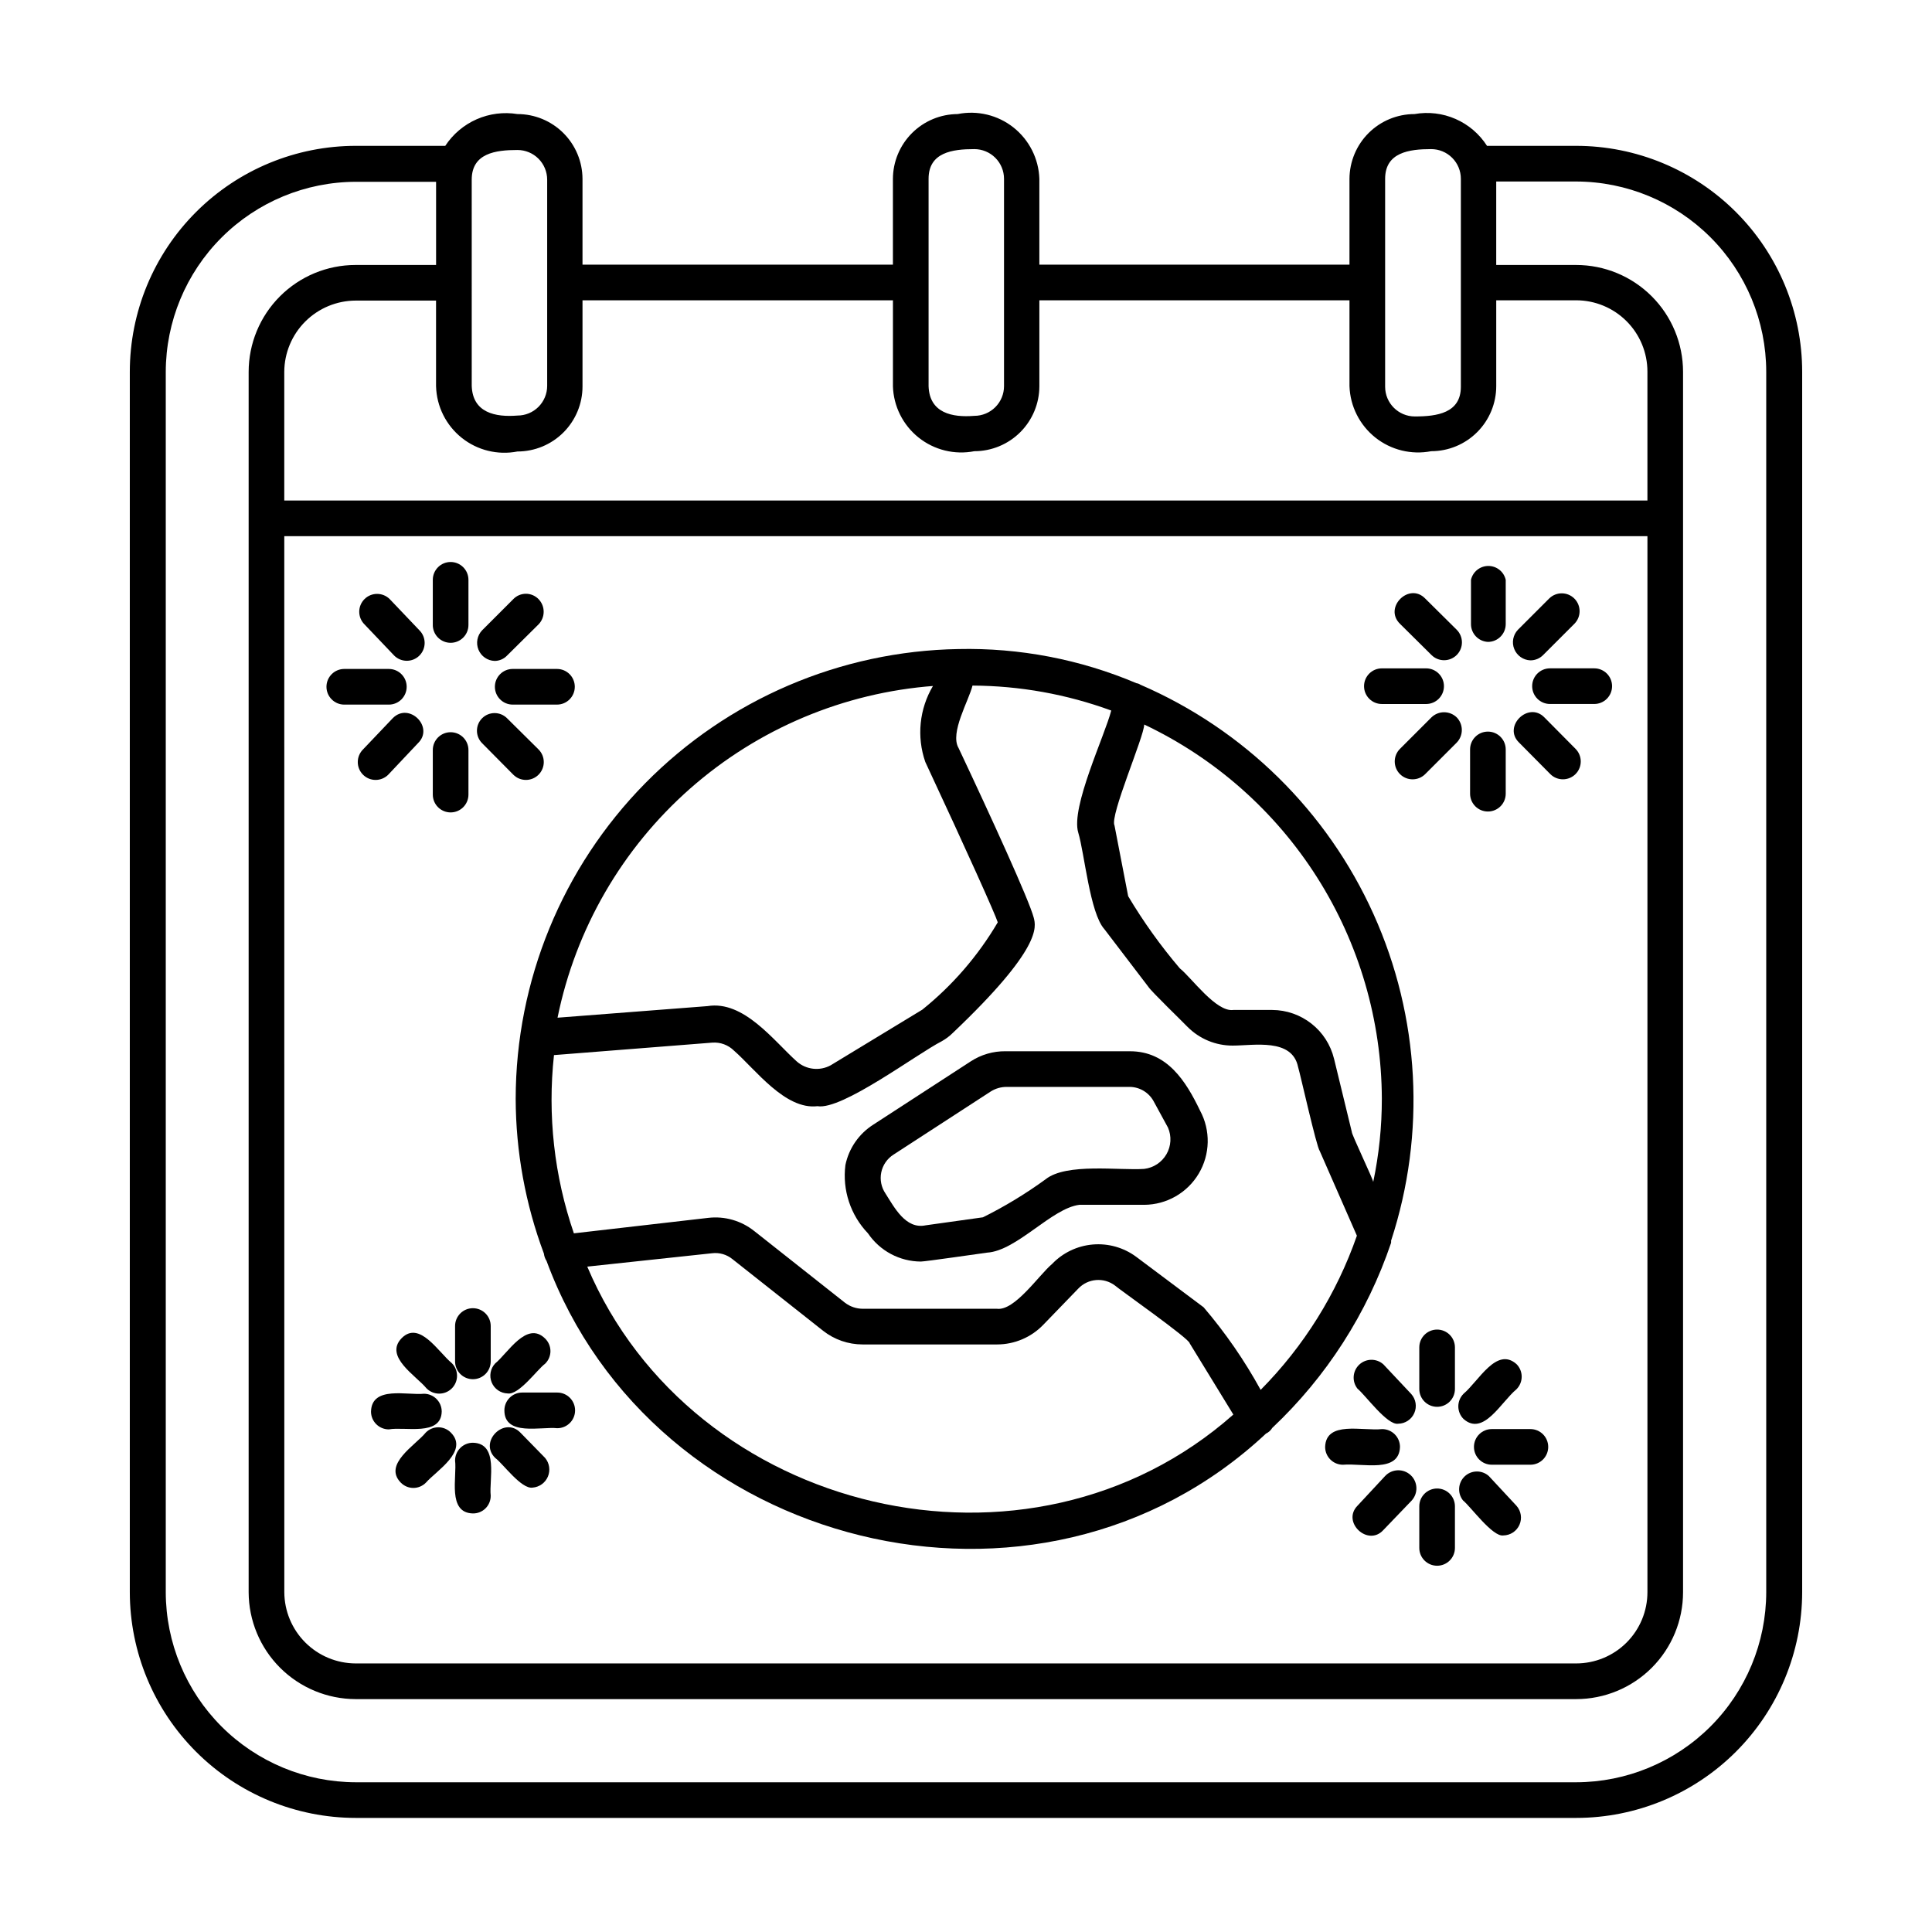
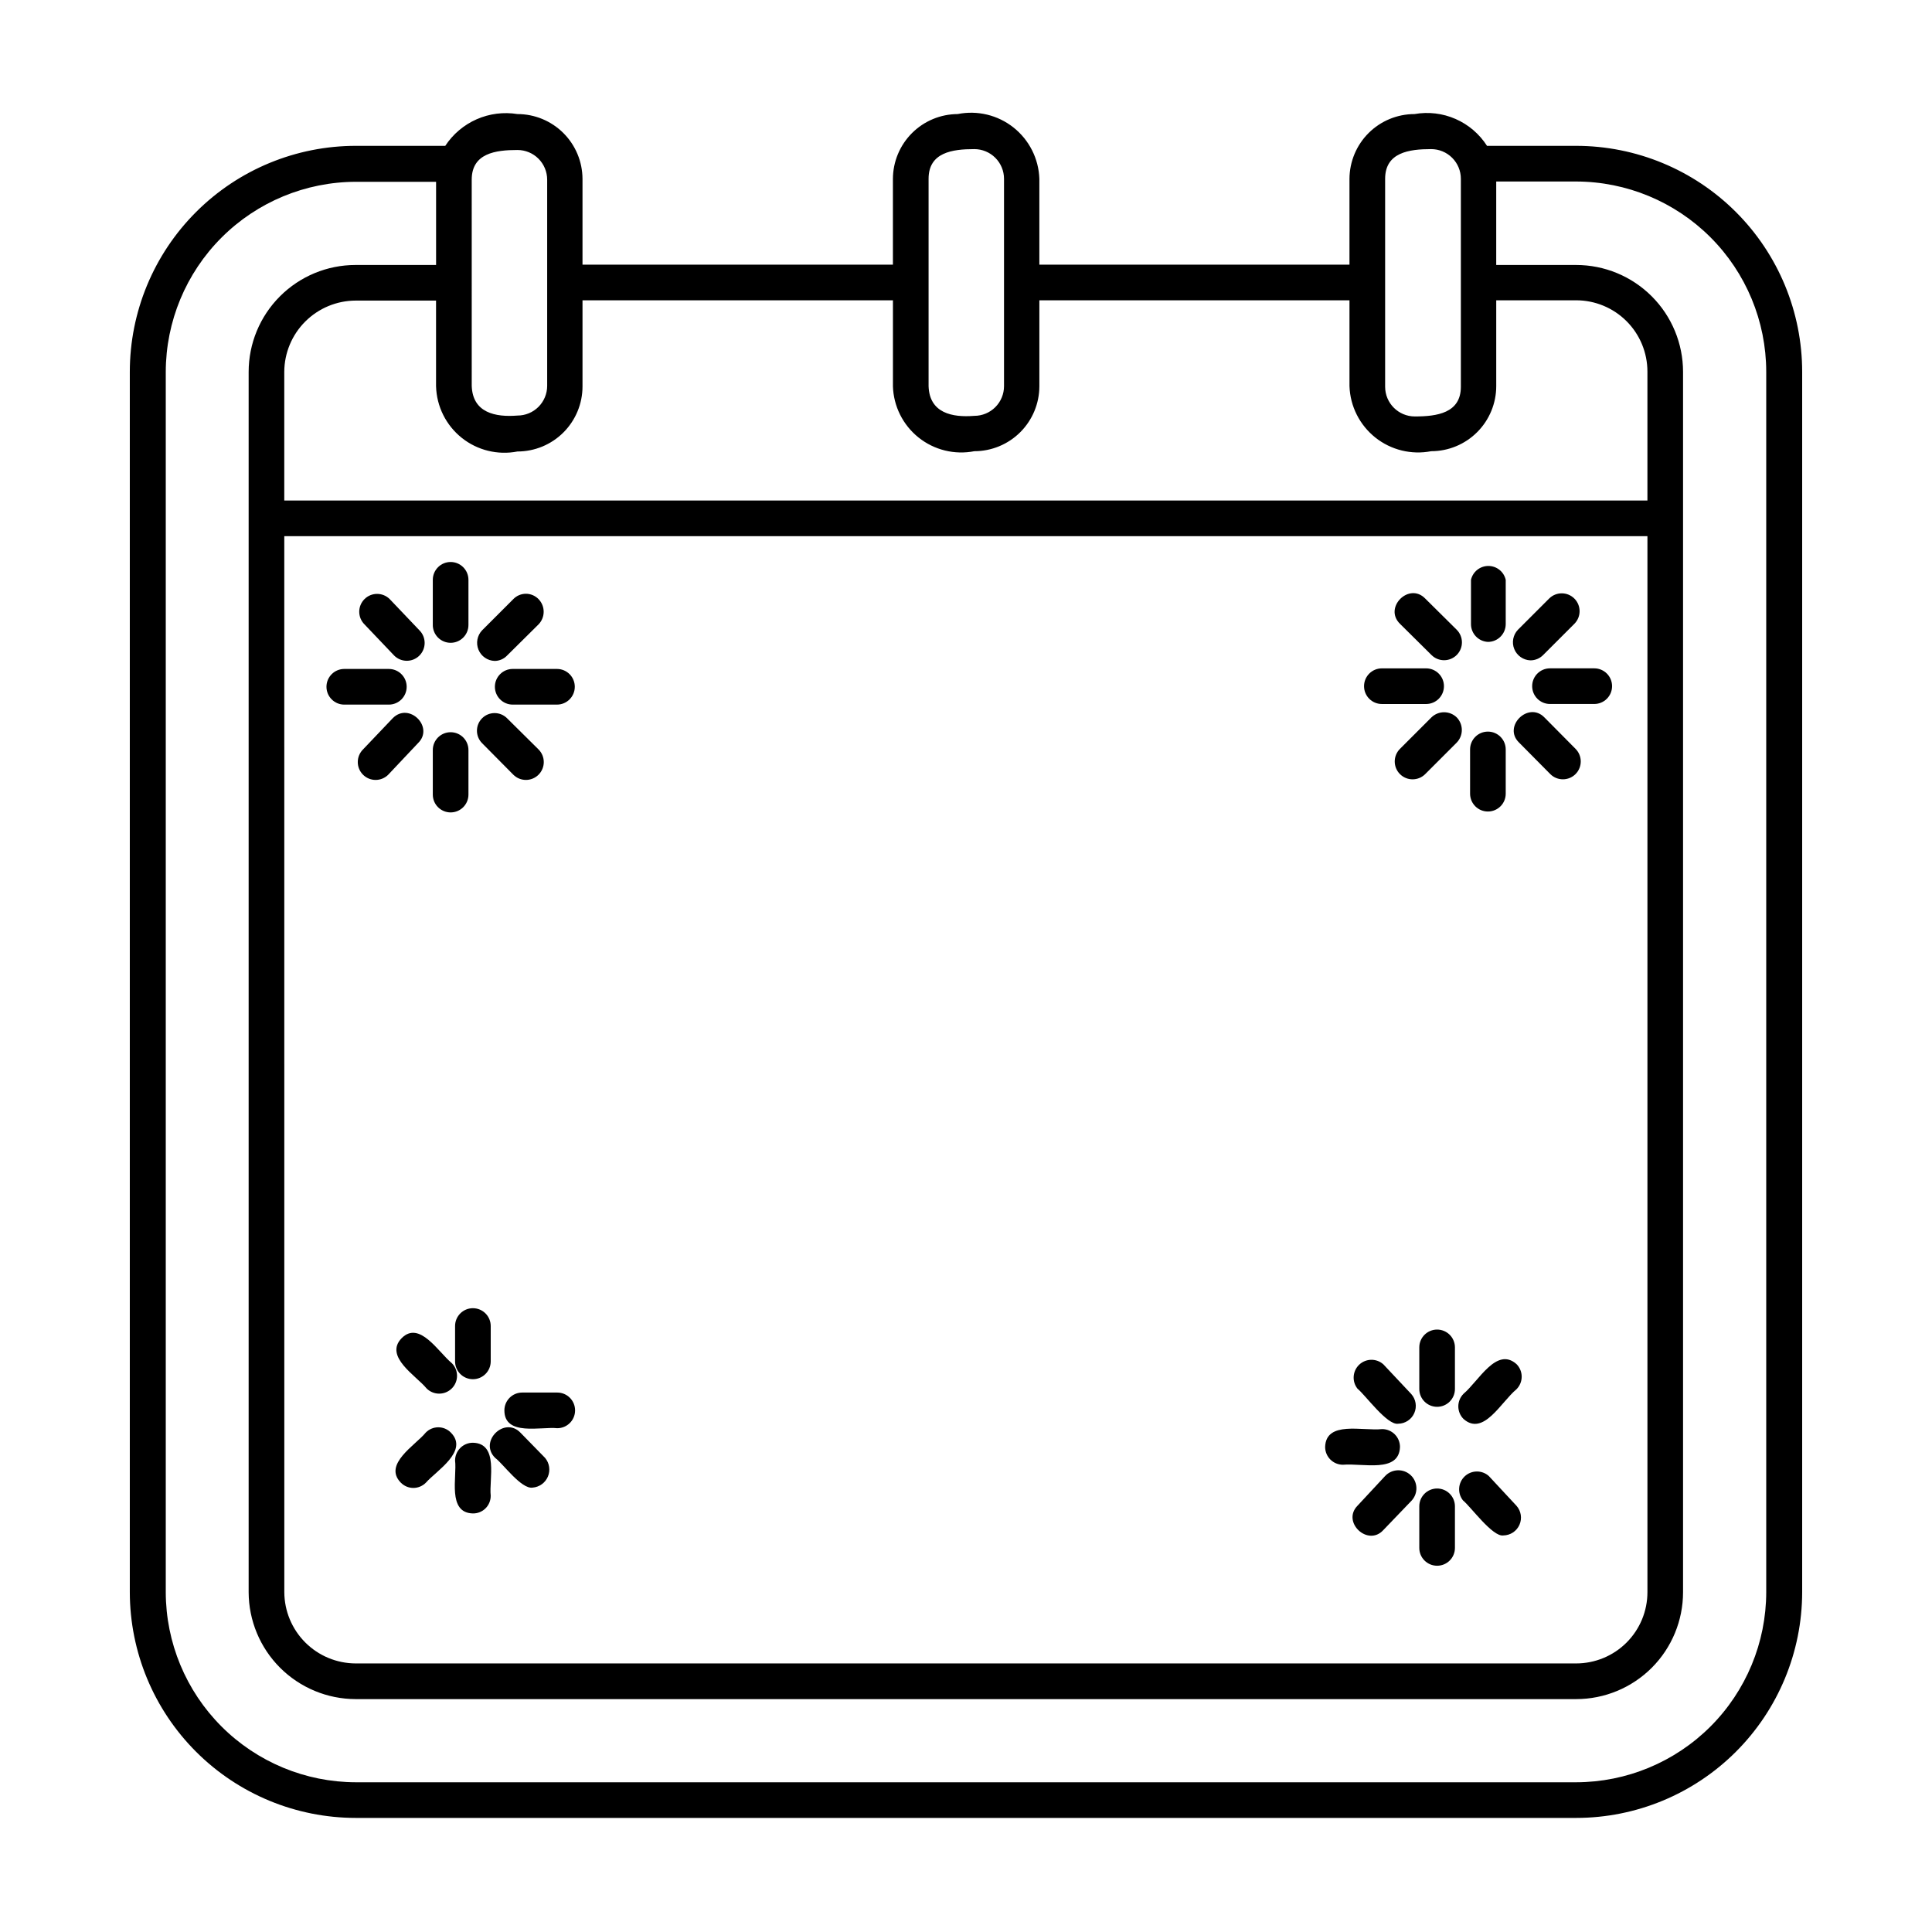
<svg xmlns="http://www.w3.org/2000/svg" fill="#000000" width="800px" height="800px" version="1.1" viewBox="144 144 512 512">
  <g>
-     <path d="m280.66 435.19c0.039 14.004 2.57 27.895 7.477 41.012 0.082 0.703 0.324 1.375 0.707 1.969 28.184 76.438 130.2 102.34 190.66 45.738l0.004-0.004c0.688-0.32 1.262-0.84 1.652-1.492 14.355-13.523 25.168-30.363 31.488-49.043 0.023-0.184 0.023-0.371 0-0.551 9.301-28.426 7.641-59.301-4.652-86.566-12.289-27.262-34.328-48.949-61.789-60.801-0.305-0.211-0.656-0.348-1.023-0.391-14.926-6.332-31.023-9.414-47.23-9.055-31.27 0.535-61.078 13.324-83.012 35.613-21.938 22.289-34.246 52.297-34.281 83.57zm18.973 44.477 33.062-3.543h-0.004c1.949-0.242 3.914 0.328 5.434 1.574l24.008 18.973c2.984 2.348 6.672 3.621 10.473 3.621h35.66c4.602-0.012 9.004-1.883 12.199-5.195l9.289-9.605c2.574-2.719 6.785-3.059 9.762-0.785 1.023 0.945 19.836 14.168 19.758 15.273l11.574 18.891c-54.16 47.941-143.35 26.527-171.22-39.203zm210.57-44.477c0.004 7.406-0.762 14.793-2.281 22.039 0-0.629-5.824-12.832-5.668-13.227l-4.723-19.445-0.004 0.004c-0.895-3.672-2.992-6.938-5.961-9.273-2.969-2.34-6.633-3.621-10.41-3.637h-10.312c-4.566 0.629-11.098-8.582-14.168-11.02h-0.004c-5.094-5.981-9.676-12.383-13.695-19.129l-3.621-18.734c-1.34-2.519 7.871-23.617 7.871-26.766 18.785 8.91 34.664 22.949 45.809 40.5 11.145 17.551 17.094 37.898 17.168 58.688zm-71.715-102.89c-1.652 6.535-10.785 25.664-8.738 32.355 1.652 5.434 3.07 21.332 6.926 25.586l11.652 15.273c0.707 1.18 9.289 9.445 10.391 10.629v-0.008c3.164 3.188 7.477 4.977 11.965 4.957 5.59 0 15.742-2.047 17.32 5.668 0.551 1.73 4.879 21.176 5.746 22.277l9.84 22.434v0.004c-5.352 15.348-14.066 29.309-25.504 40.855-4.273-7.793-9.34-15.129-15.113-21.883l-17.871-13.383c-3.309-2.449-7.394-3.606-11.496-3.258s-7.934 2.176-10.781 5.144c-3.543 2.992-9.918 12.516-14.641 11.887h-35.582c-1.68-0.016-3.305-0.566-4.644-1.574l-24.008-18.973-0.004 0.004c-3.449-2.789-7.875-4.066-12.281-3.543l-35.582 4.094c-5.211-15.164-7.012-31.293-5.273-47.234l41.957-3.305c2.133-0.156 4.231 0.621 5.75 2.125 5.668 4.961 13.539 15.742 22.121 14.719 6.535 1.102 26.215-13.777 32.984-17.238h-0.004c1.066-0.598 2.047-1.34 2.914-2.203 23.617-22.434 22.043-28.102 21.41-30.543-1.18-4.566-11.414-26.922-19.918-44.949-2.363-4.016 2.754-12.594 3.699-16.531h0.004c12.543 0.059 24.984 2.297 36.762 6.613zm-47.23-6.535c-3.621 6.086-4.371 13.461-2.047 20.152 11.02 23.617 18.578 40.461 19.207 42.508-5.211 8.863-11.984 16.703-19.996 23.145l-24.246 14.719v0.004c-2.926 1.613-6.559 1.203-9.051-1.023-6.062-5.434-14.012-16.215-23.617-14.641l-39.754 3.07v-0.004c4.789-23.527 17.129-44.852 35.148-60.723 18.016-15.871 40.723-25.426 64.668-27.207z" />
-     <path d="m401.26 425.27-25.82 16.766c-3.812 2.422-6.484 6.281-7.398 10.707-0.844 6.629 1.355 13.281 5.981 18.105 3.148 4.652 8.395 7.453 14.012 7.477 1.18 0 15.742-2.125 17.555-2.363 7.871-0.473 17.16-11.809 24.48-12.676l17.164 0.004c5.941-0.035 11.43-3.18 14.457-8.289 3.031-5.109 3.16-11.434 0.344-16.664-3.777-7.871-8.738-15.742-18.578-15.742l-32.984-0.004c-3.266-0.035-6.473 0.895-9.211 2.68zm48.492 10.629 3.777 6.926c0.988 2.281 0.84 4.894-0.402 7.051-1.238 2.152-3.426 3.598-5.894 3.891-6.535 0.473-20.625-1.652-26.137 2.754-5.242 3.82-10.797 7.191-16.609 10.078l-15.191 2.125c-5.273 1.102-8.266-4.723-10.629-8.422v-0.004c-1.117-1.637-1.523-3.66-1.125-5.606 0.402-1.945 1.574-3.644 3.25-4.707l25.82-16.766c1.23-0.762 2.648-1.172 4.094-1.18h32.75c2.641 0.055 5.047 1.527 6.297 3.856z" />
    <path d="m561.69 182.65h-23.617c-2.012-3.144-4.91-5.621-8.328-7.121-3.418-1.5-7.203-1.953-10.879-1.301-4.559 0-8.934 1.805-12.164 5.019s-5.055 7.582-5.078 12.141v22.75h-82.184v-22.75c-0.172-5.32-2.68-10.289-6.848-13.598-4.168-3.305-9.582-4.609-14.801-3.562-4.543 0.02-8.898 1.832-12.109 5.047-3.215 3.215-5.031 7.566-5.051 12.113v22.75h-82.262v-22.75c-0.02-4.559-1.848-8.926-5.078-12.141s-7.602-5.019-12.16-5.019c-3.664-0.594-7.418-0.113-10.812 1.379-3.394 1.496-6.285 3.941-8.32 7.043h-23.617 0.004c-15.902-0.02-31.16 6.281-42.41 17.52-11.254 11.234-17.574 26.484-17.574 42.387v323.38c0.02 15.875 6.34 31.09 17.574 42.309 11.23 11.219 26.457 17.52 42.332 17.52h323.38c15.871 0 31.098-6.301 42.332-17.52 11.23-11.219 17.551-26.434 17.574-42.309v-323.38c0-15.887-6.312-31.125-17.547-42.359s-26.473-17.547-42.359-17.547zm-50.617 8.738c0-7.008 6.375-7.871 12.203-7.871h-0.004c2.09 0 4.09 0.828 5.566 2.305 1.477 1.477 2.305 3.477 2.305 5.566v55.105c0 7.008-6.375 7.871-12.203 7.871h0.004c-4.348 0-7.871-3.527-7.871-7.875zm-120.99 0c0-7.008 6.297-7.871 12.121-7.871 2.086 0 4.09 0.828 5.566 2.305 1.477 1.477 2.305 3.477 2.305 5.566v54.945c0 2.09-0.828 4.09-2.305 5.566-1.477 1.477-3.481 2.305-5.566 2.305-5.824 0.473-11.887-0.707-12.121-7.871zm-9.445 32.195v22.75h-0.004c0.156 5.316 2.641 10.293 6.793 13.613 4.156 3.32 9.559 4.648 14.777 3.629 4.57 0 8.957-1.816 12.191-5.051 3.231-3.234 5.047-7.617 5.047-12.191v-22.75h82.184v22.75c0.18 5.324 2.684 10.297 6.848 13.617 4.164 3.316 9.574 4.641 14.801 3.625 4.574 0 8.957-1.816 12.191-5.051s5.051-7.617 5.051-12.191v-22.75h21.176c5.008 0 9.816 1.992 13.359 5.535 3.543 3.543 5.531 8.348 5.531 13.359v34.164h-361.25v-34.086c0.02-5.004 2.016-9.797 5.555-13.336 3.539-3.539 8.332-5.535 13.336-5.559h21.332v22.75h0.004c0.156 5.316 2.641 10.293 6.793 13.613 4.152 3.32 9.559 4.648 14.777 3.629 4.57 0 8.957-1.816 12.188-5.051 3.234-3.234 5.051-7.617 5.051-12.191v-22.828zm-161.3 62.504h361.25v279.85c0 5.012-1.988 9.816-5.531 13.359s-8.352 5.531-13.359 5.531h-323.46c-5.004-0.02-9.797-2.016-13.336-5.555-3.539-3.539-5.535-8.332-5.555-13.336zm49.672-94.465c0-7.008 6.297-7.871 12.121-7.871h0.004c2.086 0 4.09 0.828 5.566 2.305 1.473 1.477 2.305 3.481 2.305 5.566v54.633c0 2.086-0.832 4.09-2.305 5.566-1.477 1.477-3.481 2.305-5.566 2.305-5.824 0.473-11.887-0.707-12.121-7.871zm343.06 374.32c-0.02 13.355-5.336 26.156-14.777 35.602-9.445 9.441-22.246 14.758-35.602 14.777h-323.38c-13.355-0.02-26.16-5.336-35.602-14.777-9.445-9.445-14.762-22.246-14.781-35.602v-323.38c0.02-13.355 5.336-26.16 14.781-35.602 9.441-9.445 22.246-14.758 35.602-14.781h21.254v22.043h-21.336c-7.516 0-14.723 2.984-20.035 8.301-5.316 5.312-8.301 12.523-8.301 20.039v323.38c0.02 7.508 3.012 14.707 8.32 20.016 5.312 5.309 12.508 8.301 20.016 8.324h323.46c7.516 0 14.723-2.988 20.039-8.301 5.312-5.316 8.297-12.523 8.297-20.039v-323.38c0-7.516-2.984-14.727-8.297-20.039-5.316-5.316-12.523-8.301-20.039-8.301h-21.176v-22.121h21.176c13.355 0.023 26.156 5.336 35.602 14.781 9.441 9.441 14.758 22.246 14.777 35.602z" />
    <path d="m263.42 314.35c2.609 0 4.723-2.117 4.723-4.723v-11.965c0-2.609-2.113-4.727-4.723-4.727s-4.723 2.117-4.723 4.727v11.809-0.004c-0.043 1.281 0.438 2.523 1.328 3.445 0.891 0.918 2.113 1.438 3.394 1.438z" />
    <path d="m263.42 359.3c2.609 0 4.723-2.117 4.723-4.723v-11.809c0-2.609-2.113-4.723-4.723-4.723s-4.723 2.113-4.723 4.723v11.809c0 1.25 0.496 2.453 1.383 3.34 0.887 0.883 2.09 1.383 3.34 1.383z" />
    <path d="m275.07 319.15c1.25 0 2.445-0.512 3.305-1.418l8.344-8.266c1.812-1.863 1.812-4.828 0-6.691-0.875-0.906-2.082-1.422-3.344-1.422s-2.469 0.516-3.348 1.422l-8.266 8.266c-1.301 1.371-1.68 3.375-0.965 5.125 0.711 1.75 2.387 2.918 4.273 2.984z" />
    <path d="m275.15 326c0 2.609 2.113 4.727 4.723 4.727h11.73c2.609 0 4.723-2.117 4.723-4.727 0-2.606-2.113-4.723-4.723-4.723h-11.73c-2.609 0-4.723 2.117-4.723 4.723z" />
    <path d="m280.03 349.3c1.848 1.852 4.844 1.852 6.691 0 1.848-1.848 1.848-4.84 0-6.688l-8.344-8.266c-1.824-1.828-4.785-1.828-6.613 0-1.824 1.824-1.824 4.785 0 6.609z" />
    <path d="m246.89 349.3 7.871-8.344c4.41-4.25-2.363-11.02-6.691-6.613l-7.871 8.27c-0.887 0.887-1.383 2.09-1.383 3.344 0 1.254 0.496 2.457 1.383 3.344 1.848 1.852 4.844 1.852 6.691 0z" />
    <path d="m235.24 330.73h11.809c2.606 0 4.723-2.117 4.723-4.727 0-2.606-2.117-4.723-4.723-4.723h-11.809c-2.609 0-4.723 2.117-4.723 4.723 0 2.609 2.113 4.727 4.723 4.727z" />
    <path d="m248.46 317.73c1.848 1.848 4.844 1.848 6.691 0s1.848-4.844 0-6.691l-7.871-8.266c-1.848-1.848-4.844-1.848-6.691 0s-1.848 4.844 0 6.691z" />
    <path d="m264.6 495.41v9.367c0 2.609 2.113 4.727 4.723 4.727 2.606 0 4.723-2.117 4.723-4.727v-9.367c0-2.606-2.117-4.723-4.723-4.723-2.609 0-4.723 2.117-4.723 4.723z" />
    <path d="m269.32 526.34c-2.609 0-4.723 2.117-4.723 4.723 0.551 4.328-2.125 13.855 4.723 14.012 1.258 0.023 2.473-0.469 3.363-1.359s1.379-2.102 1.359-3.363c-0.473-4.25 2.203-13.855-4.723-14.012z" />
-     <path d="m278.53 513.28c2.992 0.473 7.871-6.375 9.918-7.871h0.004c0.906-0.875 1.422-2.086 1.422-3.348 0-1.262-0.516-2.469-1.422-3.344-4.879-4.801-9.918 3.938-13.227 6.613-1.27 1.352-1.629 3.328-0.914 5.043 0.711 1.715 2.363 2.852 4.219 2.906z" />
    <path d="m291.68 513.04h-9.289c-2.609 0-4.723 2.117-4.723 4.727 0 6.926 9.762 4.25 14.012 4.723 2.609 0 4.723-2.117 4.723-4.723 0-2.609-2.113-4.727-4.723-4.727z" />
    <path d="m281.92 523.67c-4.25-4.41-11.098 2.363-6.691 6.691 2.047 1.496 6.926 8.344 9.918 7.871 1.793-0.141 3.359-1.27 4.055-2.926 0.695-1.66 0.406-3.566-0.746-4.945z" />
    <path d="m263.5 523.67c-0.875-0.91-2.082-1.422-3.344-1.422-1.262 0-2.469 0.512-3.348 1.422-2.676 3.305-11.336 8.344-6.613 13.227h0.004c0.875 0.906 2.082 1.422 3.344 1.422 1.262 0 2.469-0.516 3.348-1.422 2.676-3.07 11.414-8.348 6.609-13.227z" />
-     <path d="m261.06 518.08c0-2.609-2.117-4.723-4.723-4.723-4.328 0.473-13.855-2.203-14.012 4.723h-0.004c0 2.609 2.117 4.723 4.727 4.723 4.25-0.785 13.852 1.891 14.012-4.723z" />
-     <path d="m250.43 498.64c-4.723 4.879 3.938 9.996 6.613 13.305v-0.004c1.848 1.848 4.844 1.848 6.691 0s1.848-4.844 0-6.691c-3.543-2.91-8.582-11.414-13.305-6.609z" />
+     <path d="m250.43 498.64c-4.723 4.879 3.938 9.996 6.613 13.305c1.848 1.848 4.844 1.848 6.691 0s1.848-4.844 0-6.691c-3.543-2.91-8.582-11.414-13.305-6.609z" />
    <path d="m538.31 314.11c2.609 0 4.723-2.113 4.723-4.723v-11.727c-0.488-2.152-2.398-3.676-4.602-3.676-2.207 0-4.117 1.523-4.606 3.676v11.73-0.004c-0.004 2.519 1.969 4.598 4.484 4.723z" />
    <path d="m538.31 359.06c2.609 0 4.723-2.113 4.723-4.723v-11.727c0-2.609-2.113-4.727-4.723-4.727-2.606 0-4.723 2.117-4.723 4.727v11.727c0 1.254 0.5 2.453 1.383 3.34 0.887 0.887 2.09 1.383 3.34 1.383z" />
    <path d="m549.57 319c1.273 0.004 2.496-0.508 3.387-1.418l8.266-8.266c1.848-1.848 1.848-4.844 0-6.691s-4.844-1.848-6.691 0l-8.266 8.266c-1.305 1.371-1.68 3.375-0.969 5.121 0.715 1.75 2.387 2.918 4.273 2.988z" />
    <path d="m550.04 325.84c0 2.609 2.113 4.723 4.723 4.723h11.73c2.609 0 4.723-2.113 4.723-4.723s-2.113-4.723-4.723-4.723h-11.73c-2.609 0-4.723 2.113-4.723 4.723z" />
    <path d="m554.84 349.14c1.848 1.848 4.844 1.848 6.691 0 1.848-1.848 1.848-4.844 0-6.691l-8.266-8.344c-4.25-4.328-11.098 2.441-6.691 6.691z" />
    <path d="m530.04 334.11c-1.863-1.809-4.828-1.809-6.691 0l-8.344 8.344c-1.848 1.848-1.848 4.844 0 6.691 1.848 1.848 4.844 1.848 6.691 0l8.344-8.344c1.812-1.863 1.812-4.828 0-6.691z" />
    <path d="m510.21 330.57h11.73c2.606 0 4.723-2.113 4.723-4.723s-2.117-4.723-4.723-4.723h-11.73c-2.609 0-4.723 2.113-4.723 4.723s2.113 4.723 4.723 4.723z" />
    <path d="m523.35 317.58c1.848 1.848 4.844 1.848 6.691 0 1.848-1.848 1.848-4.844 0-6.691l-8.344-8.266c-4.25-4.41-11.098 2.363-6.691 6.691z" />
    <path d="m524.85 496.35c-2.606 0-4.723 2.113-4.723 4.723v11.023c0 2.606 2.117 4.723 4.723 4.723 2.609 0 4.723-2.117 4.723-4.723v-11.023c0-1.25-0.496-2.453-1.383-3.34-0.883-0.883-2.086-1.383-3.34-1.383z" />
    <path d="m524.85 538.47c-2.606 0-4.723 2.113-4.723 4.723v11.02c0 2.609 2.117 4.723 4.723 4.723 2.609 0 4.723-2.113 4.723-4.723v-11.02c0-1.254-0.496-2.453-1.383-3.34-0.883-0.887-2.086-1.383-3.34-1.383z" />
    <path d="m531.86 520.05c5.273 4.644 9.918-4.488 14.012-7.871 0.891-0.887 1.391-2.09 1.391-3.348 0-1.254-0.5-2.457-1.391-3.344-5.273-4.644-9.996 4.488-14.012 7.871-0.891 0.887-1.391 2.09-1.391 3.348 0 1.254 0.5 2.457 1.391 3.344z" />
-     <path d="m549.57 522.72h-10.234c-2.606 0-4.723 2.117-4.723 4.723 0 2.609 2.117 4.723 4.723 4.723h10.234c2.609 0 4.723-2.113 4.723-4.723 0-2.606-2.113-4.723-4.723-4.723z" />
    <path d="m538.55 535.16c-1.828-1.633-4.602-1.594-6.387 0.086-1.781 1.684-1.984 4.449-0.461 6.371 2.047 1.652 7.871 9.762 10.707 9.289h-0.004c1.852-0.023 3.523-1.125 4.269-2.82 0.746-1.695 0.43-3.672-0.805-5.055z" />
    <path d="m511.07 535.16-7.32 7.871c-4.25 4.328 2.754 10.941 6.848 6.453l7.477-7.789c1.805-1.934 1.699-4.965-0.234-6.769-1.938-1.805-4.965-1.699-6.769 0.234z" />
    <path d="m515.01 527.45c0-2.606-2.113-4.723-4.723-4.723-5.273 0.551-14.879-2.281-15.113 4.723 0 2.609 2.113 4.723 4.723 4.723 5.273-0.469 14.879 2.285 15.113-4.723z" />
    <path d="m510.6 505.56c-1.828-1.633-4.602-1.594-6.387 0.086-1.781 1.68-1.984 4.449-0.465 6.367 2.125 1.73 7.871 9.762 10.785 9.289 1.855-0.02 3.523-1.125 4.269-2.82 0.746-1.695 0.43-3.668-0.805-5.051z" />
  </g>
</svg>